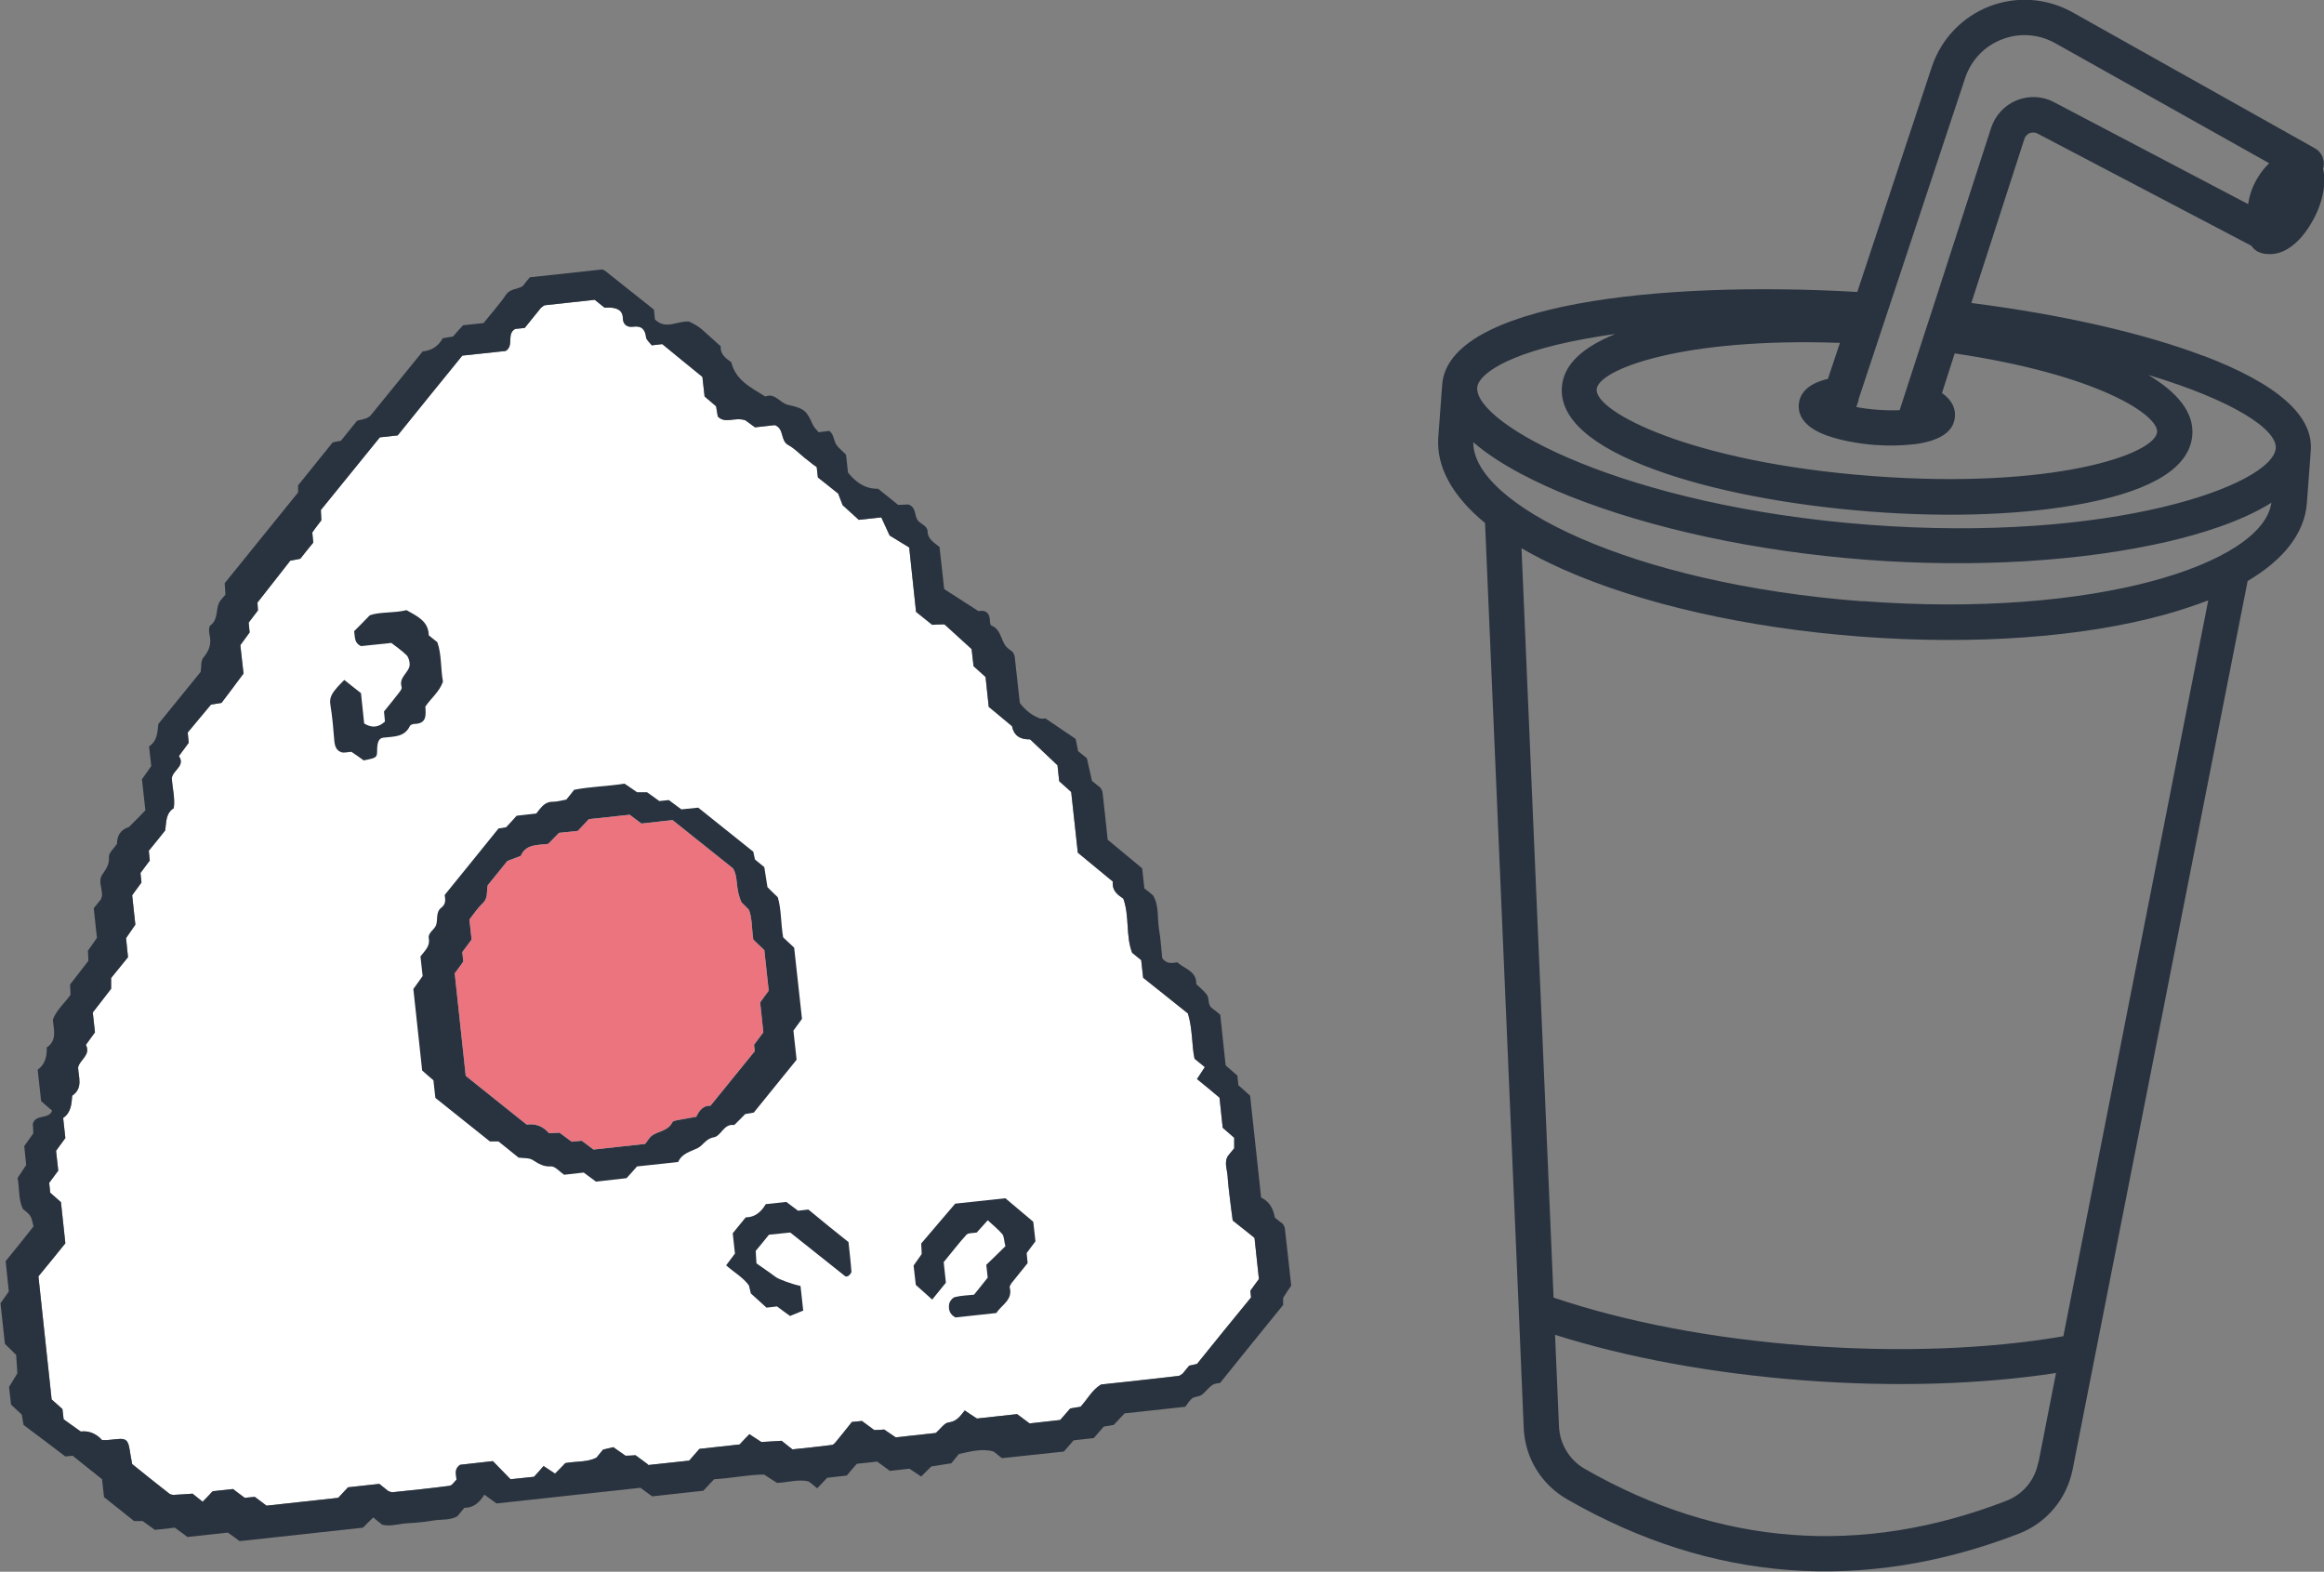
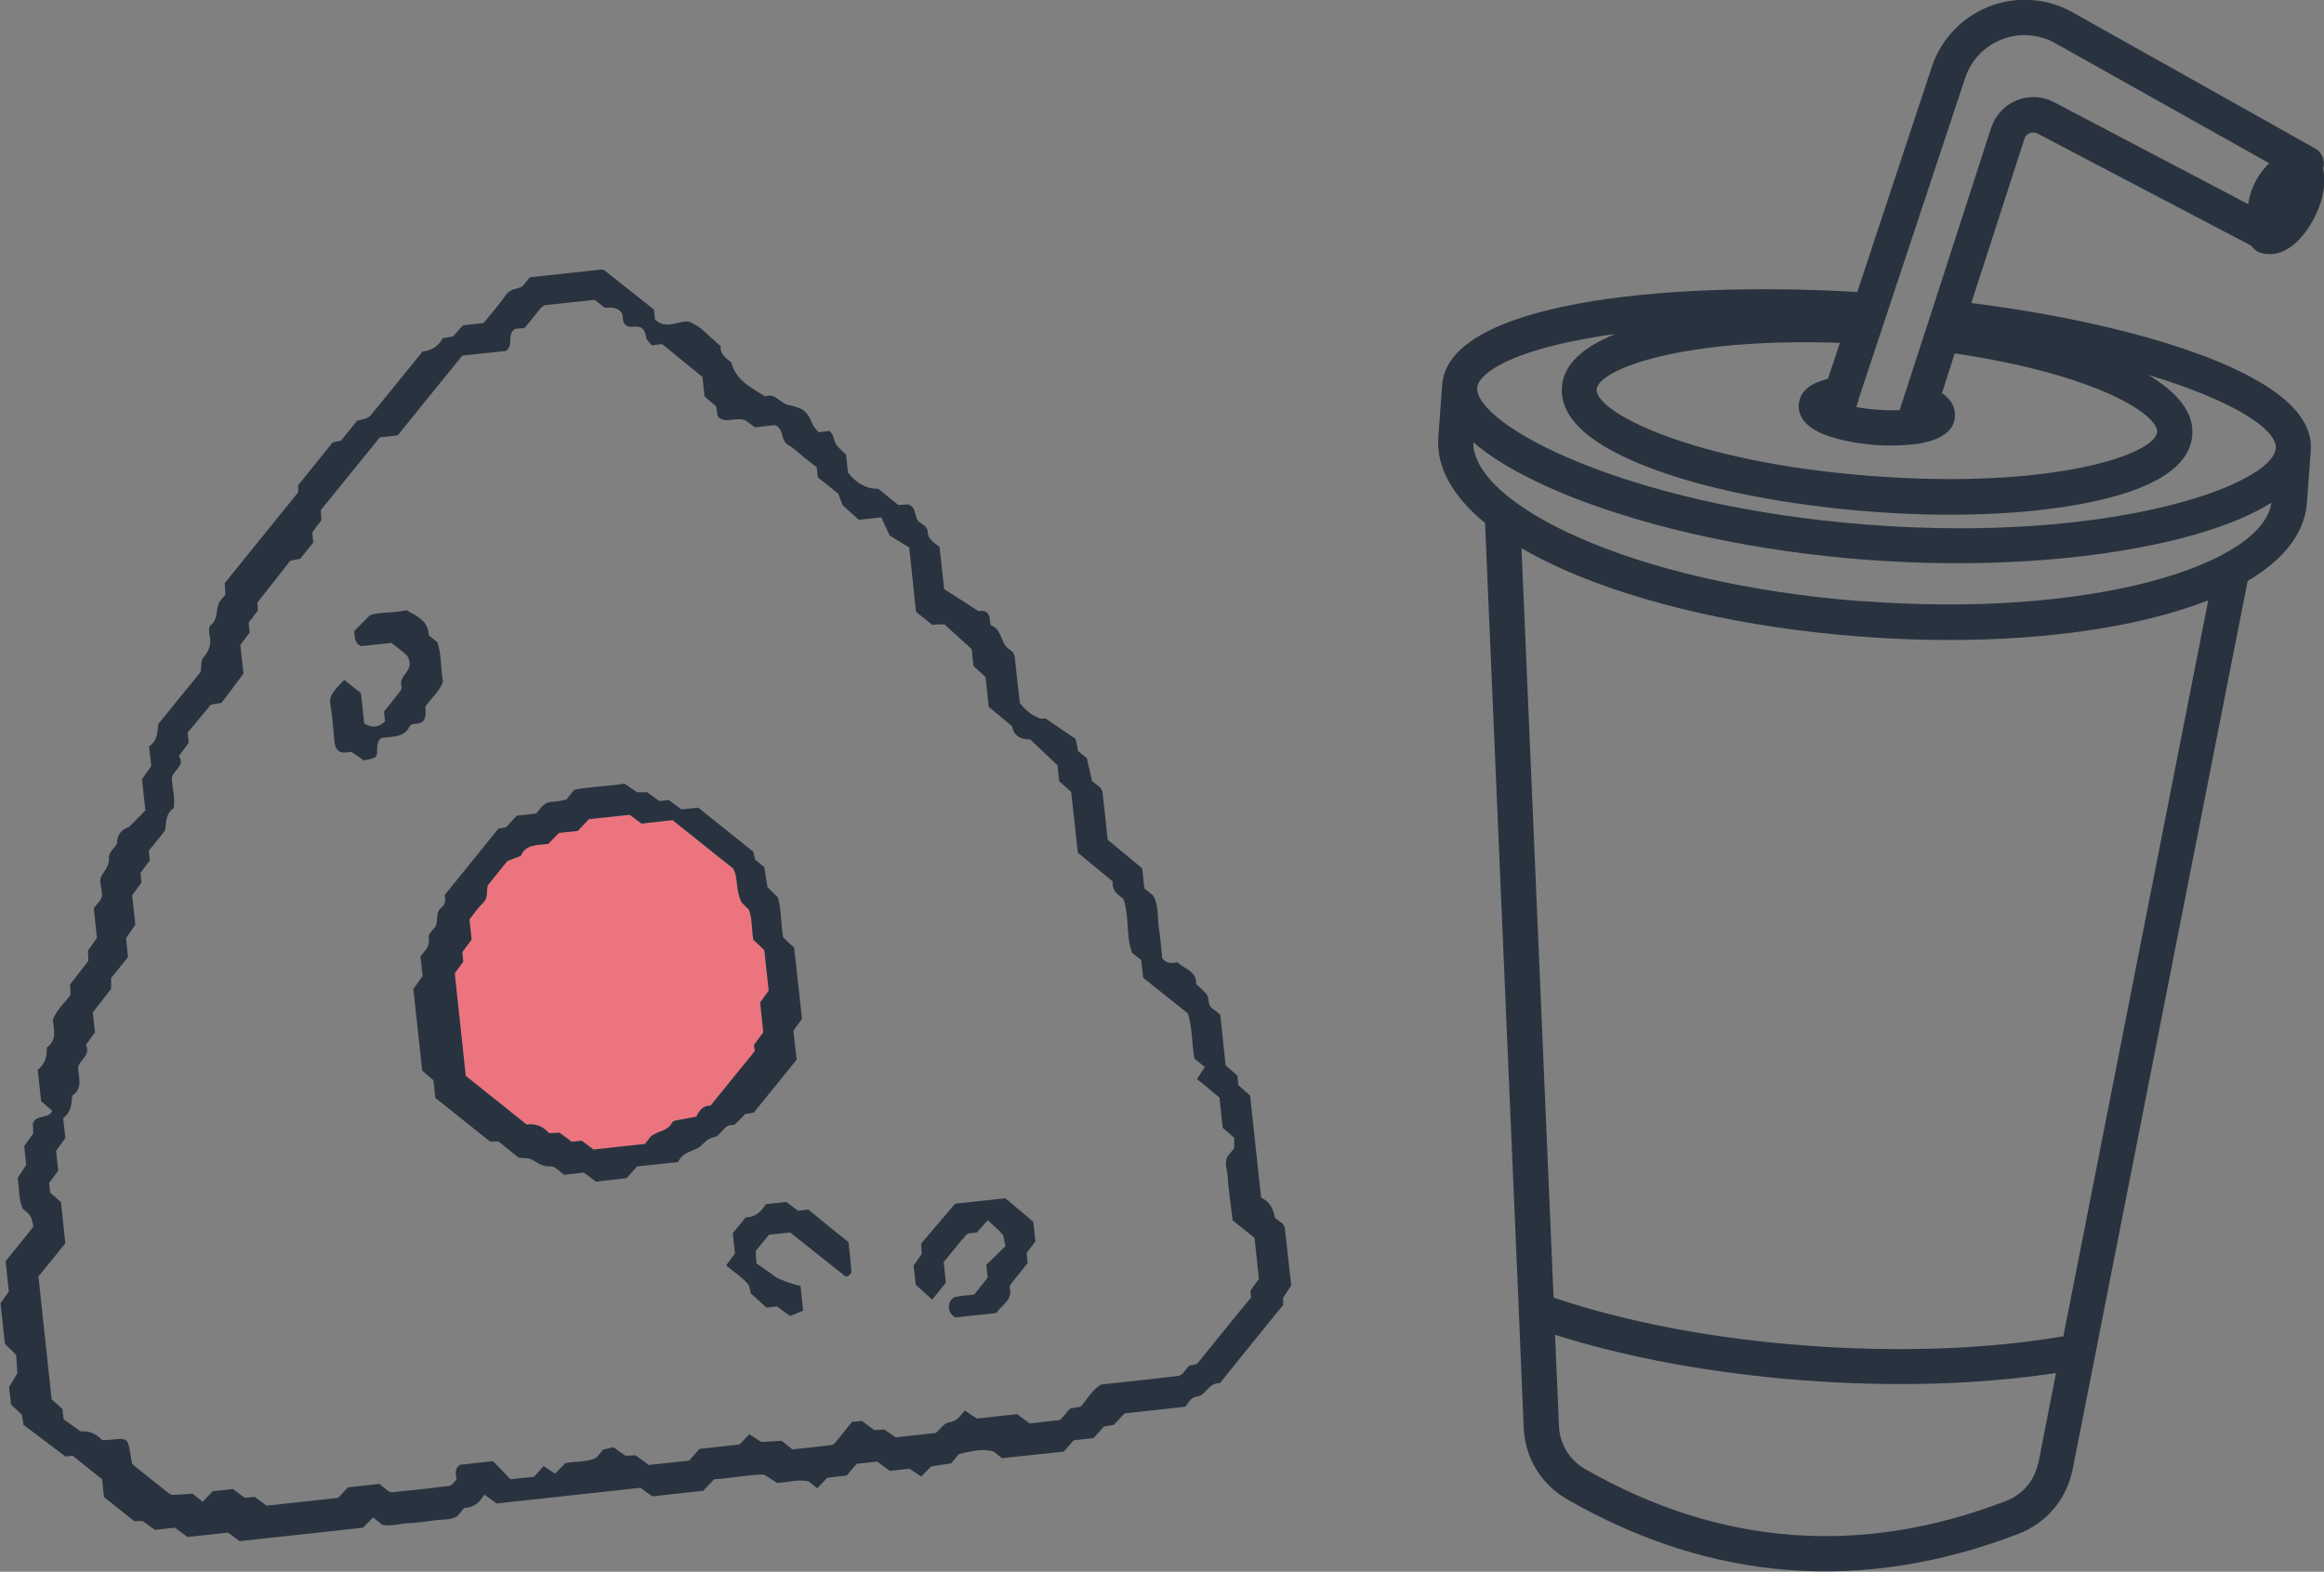
<svg xmlns="http://www.w3.org/2000/svg" id="_レイヤー_2" viewBox="0 0 94.96 64.22">
  <rect x="0" y="0" width="94.96" height="64.22" fill="#808080" stroke="none" />
  <defs>
    <style>.cls-1{fill:#fff;}.cls-2{fill:#ec747f;}.cls-3{fill:#29333f;}</style>
  </defs>
  <g id="_レイヤー_1-2">
-     <path class="cls-1" d="M26.49,59.86l1.67-.18c.14-.16.28-.32.42-.48l1.64-.18c.15-.16.28-.3.4-.42.2.13.37.24.49.32.34-.02.61-.04.83-.05.16.13.27.22.44.35.5-.05,1.06-.11,1.61-.18.06,0,.11-.07.16-.12.22-.27.44-.54.66-.82l.41-.04c.17.13.34.25.5.37.15,0,.29-.01.41-.02.18.12.35.24.47.32l1.64-.18c.21-.19.35-.41.52-.43.33-.04.47-.25.66-.49.16.11.31.21.5.33l1.64-.18c.17.13.34.25.51.38l1.25-.14c.14-.16.28-.32.41-.47.15-.03.29-.05.42-.07.28-.3.47-.69.84-.91,1.05-.11,2.11-.23,3.16-.35.06,0,.11-.06.17-.09.09-.11.18-.22.27-.33.13-.03.26-.06.32-.07.74-.92,1.44-1.78,2.21-2.72l-.03-.27c.13-.18.25-.35.35-.48l-.18-1.68c-.3-.24-.57-.46-.89-.71-.03-.23-.07-.5-.1-.77-.04-.35-.09-.7-.11-1.05-.02-.27-.14-.54,0-.8.09-.12.18-.22.27-.33,0-.14,0-.27,0-.43-.15-.13-.3-.26-.47-.41l-.13-1.23c-.31-.26-.62-.52-.92-.76.12-.19.22-.34.32-.49-.15-.12-.26-.21-.42-.34-.12-.55-.07-1.18-.27-1.85-.57-.45-1.17-.93-1.83-1.46l-.08-.72c-.13-.11-.24-.19-.37-.3-.27-.7-.1-1.49-.36-2.21-.23-.16-.47-.32-.43-.7-.46-.38-.94-.78-1.43-1.18l-.27-2.48c-.17-.15-.32-.29-.49-.44l-.07-.65c-.45-.43-.81-.77-1.12-1.06q-.63.02-.74-.54c-.3-.25-.62-.52-.95-.79l-.13-1.22c-.17-.15-.32-.29-.49-.44l-.08-.7c-.44-.4-.8-.73-1.11-1.01-.23,0-.36.01-.5.02-.22-.18-.44-.35-.66-.53l-.28-2.63c-.28-.17-.64-.39-.8-.49-.18-.39-.26-.57-.34-.74l-.92.1c-.19-.17-.4-.36-.66-.6-.04-.11-.11-.29-.18-.47-.27-.22-.55-.44-.83-.66l-.05-.43s-.11-.07-.16-.11c-.11-.09-.22-.18-.33-.26-.22-.18-.42-.39-.66-.52-.35-.18-.16-.67-.56-.82l-.81.09c-.18-.13-.35-.25-.4-.29-.45-.14-.81.16-1.12-.15-.02-.14-.05-.27-.07-.42-.15-.13-.3-.26-.47-.4l-.09-.8c-.56-.45-1.1-.9-1.64-1.34l-.43.05c-.08-.11-.21-.21-.23-.32-.04-.33-.18-.49-.54-.44-.24.03-.4-.09-.41-.34,0-.25-.13-.37-.35-.42-.13-.03-.27-.02-.4-.02-.11-.09-.22-.18-.4-.32-.63.07-1.32.14-2.02.22-.06,0-.11.07-.17.1-.22.27-.44.55-.67.83l-.39.04c-.37.21-.03.69-.39.9l-1.77.19c-.84,1.03-1.72,2.12-2.64,3.26l-.73.08c-.81,1-1.61,1.99-2.41,2.97,0,.14.02.27.02.42-.12.16-.25.32-.37.5l.04.41c-.18.22-.36.44-.53.66-.13.03-.27.05-.41.08-.43.55-.86,1.1-1.34,1.71,0,.03.01.17.02.32-.12.16-.25.33-.38.5l.04.4c-.13.18-.25.34-.38.52l.13,1.16c-.33.45-.63.84-.9,1.2-.18.03-.32.05-.43.07-.33.39-.64.77-.95,1.14l.04.42c-.13.18-.25.34-.4.54.27.41-.24.57-.29.9.02.41.14.81.08,1.23-.34.22-.3.58-.35.91-.22.28-.44.55-.67.83l.04.4c-.13.18-.26.34-.38.51l.04.39c-.13.18-.25.34-.38.52l.13,1.2c-.14.2-.25.37-.38.55l.08.78c-.25.31-.47.58-.69.85,0,.14,0,.27,0,.44-.24.31-.49.64-.75.97l.09.81c-.13.18-.25.35-.37.51.21.43-.26.61-.32.93.02.4.21.84-.24,1.15-.03.34-.04.68-.37.91l.09.82c-.13.18-.25.34-.38.52l.09.81c-.13.17-.25.34-.37.5l.04.4c.17.15.32.28.44.39l.18,1.68c-.37.46-.72.89-1.1,1.35l.54,5.03c.12.11.27.24.44.39l.05.42c.21.15.44.32.7.5.32-.04.63.08.87.35.07,0,.14,0,.2,0,.14-.01.28-.03.42-.04.36-.04.45.05.51.45.03.2.07.4.1.57.52.42,1.02.82,1.52,1.21.05.04.12.04.16.05.3-.02.57-.03.79-.05.16.13.27.22.41.33.13-.13.26-.27.41-.43l.83-.09c.14.11.31.23.48.36l.41-.04c.17.13.34.25.48.36l2.93-.32c.16-.17.3-.32.4-.43l1.28-.14c.14.11.25.2.36.29.06.02.13.06.19.05.77-.08,1.55-.16,2.31-.26.11-.01.2-.16.29-.25,0-.2-.12-.42.15-.61l1.34-.15c.2.21.5.51.72.74l.96-.1c.14-.15.27-.3.39-.44.17.11.33.22.47.31.17-.17.31-.31.42-.43.46-.08.89-.03,1.27-.22.09-.11.18-.22.27-.33.13-.03.26-.06.42-.1.15.11.32.22.5.35.12,0,.26-.01.41-.02.16.12.32.24.5.37Z" />
    <path class="cls-2" d="M27.47,33.51l-1.26.14c-.17-.13-.34-.25-.48-.36l-1.67.18c-.16.17-.3.32-.45.48l-.77.08c-.18.18-.32.33-.44.45-.45.06-.91,0-1.12.49-.18.07-.37.14-.55.21-.26.33-.53.65-.8.99-.06.24.03.52-.21.74-.2.19-.36.43-.54.66l.09.82c-.13.17-.25.34-.38.51l.04.39c-.13.18-.25.35-.35.48l.45,4.19c.84.67,1.67,1.33,2.49,1.99.37-.05.67.07.91.35.14,0,.28-.01.43-.02.16.12.32.24.5.37l.41-.04c.17.13.34.25.48.36l2.11-.23c.1-.12.17-.26.28-.34.26-.19.65-.18.83-.54.04-.08.24-.09.37-.12.2-.04.4-.07.61-.11.13-.29.32-.47.58-.45.6-.74,1.17-1.44,1.81-2.23,0,.01-.01-.13-.03-.26.13-.17.25-.34.38-.51l-.13-1.22c.13-.18.25-.35.35-.48l-.18-1.66c-.18-.17-.33-.31-.45-.43-.07-.45-.04-.87-.18-1.22-.17-.17-.31-.31-.3-.3-.27-.58-.12-1.02-.35-1.39-.83-.66-1.65-1.32-2.48-1.98Z" />
    <path class="cls-3" d="M33.84,17.58c.21.11.21.32.29.51.07.17.26.3.44.49l.08.73c.33.41.71.67,1.23.66.27.22.55.44.82.66.14,0,.28-.01.4-.02.35.1.25.45.4.65.12.16.39.22.4.44.01.34.26.46.49.65l.19,1.72c.37.24.79.51,1.4.9.04,0,.46-.13.47.41,0,.06.02.17.06.18.44.17.37.71.7.95.06.04.11.09.17.13.03.06.07.12.08.18.07.63.14,1.25.21,1.9.2.27.46.49.78.62.12.05.27.01.26.01.5.34.9.61,1.24.84.05.24.08.37.1.5.11.09.22.18.36.29.07.3.14.62.21.93.13.1.24.19.35.28.03.06.07.12.08.18.07.63.14,1.25.21,1.94.45.37.93.77,1.41,1.17l.09.82c.12.09.23.18.35.28.26.42.17.93.25,1.4.07.41.09.83.13,1.17.2.27.42.19.62.17.28.27.79.35.77.89.14.14.31.27.43.43.12.16.02.41.21.55.11.08.22.17.34.27l.22,2.07c.16.14.32.28.48.42l.04.39c.17.15.32.28.48.43l.45,4.16c.36.18.5.47.56.82.11.09.22.18.33.26.03.06.07.11.08.18.09.77.17,1.53.26,2.34-.1.14-.21.31-.33.5,0,.11,0,.25,0,.29-.88,1.08-1.71,2.11-2.58,3.19-.06.01-.21.01-.31.08-.17.11-.28.29-.45.41-.1.07-.27.06-.37.13-.11.08-.18.21-.29.35l-2.48.27c-.15.16-.29.31-.44.47-.12.02-.25.04-.41.07-.13.15-.26.3-.41.47l-.82.09c-.14.16-.28.32-.4.46l-2.53.27c-.12-.1-.23-.18-.34-.27-.48-.14-.95,0-1.42.1-.09.11-.18.22-.31.38-.22.03-.49.08-.82.13-.1.1-.24.24-.41.41-.14-.09-.29-.19-.48-.32l-.8.09c-.17-.13-.34-.25-.52-.38l-.83.09c-.14.16-.27.31-.41.48l-.8.09c-.15.16-.28.3-.41.43-.13-.11-.24-.2-.35-.28-.42-.1-.83.04-1.29.06-.13-.08-.3-.19-.53-.34-.64,0-1.32.15-2.04.19-.14.15-.28.29-.44.47l-2.09.23c-.14-.1-.31-.22-.48-.35l-5.88.64c-.17-.12-.33-.24-.5-.36-.19.31-.43.54-.82.54-.09.11-.18.22-.28.34-.3.18-.66.12-1,.18-.35.06-.7.09-1.05.11-.34.02-.68.14-1.02.06-.12-.09-.23-.18-.37-.3-.13.13-.26.26-.42.42l-5.04.55c-.13-.1-.3-.22-.48-.35l-1.65.18c-.17-.13-.34-.25-.52-.38l-.81.09c-.18-.13-.35-.25-.5-.36-.16,0-.3,0-.35,0-.43-.34-.81-.65-1.23-.98l-.08-.73c-.42-.33-.8-.64-1.2-.96l-.3.03c-.61-.46-1.17-.89-1.71-1.29-.03-.17-.05-.31-.07-.42-.16-.15-.31-.29-.44-.41l-.08-.72c.08-.13.18-.3.34-.56-.01-.17-.03-.44-.05-.75-.13-.13-.28-.27-.46-.45l-.18-1.66c.09-.12.2-.29.34-.48l-.13-1.24c.39-.48.78-.96,1.14-1.42-.1-.44-.1-.44-.44-.72-.18-.39-.13-.81-.21-1.26.09-.14.21-.31.35-.53l-.08-.77c.13-.18.25-.35.37-.52,0-.12-.01-.26-.02-.39.11-.41.66-.17.79-.54-.16-.14-.32-.27-.45-.39l-.14-1.28c.31-.23.38-.55.37-.91.44-.3.28-.74.25-1.14.15-.4.48-.67.72-1.01,0-.14-.01-.27-.02-.42.25-.32.5-.65.75-.97,0-.16-.01-.29-.02-.41.13-.18.24-.35.37-.53l-.13-1.21c.11-.14.2-.25.29-.36.02-.06.05-.12.05-.19,0-.27-.16-.56,0-.81.15-.23.31-.42.28-.74-.01-.16.2-.34.33-.53q0-.52.46-.68c.06-.02.12-.05.03-.01.3-.3.5-.5.67-.68l-.14-1.27c.14-.19.25-.36.38-.54l-.09-.8c.35-.24.34-.59.38-.92.58-.71,1.15-1.42,1.73-2.13.03-.19,0-.44.1-.57.25-.29.35-.58.26-.95-.03-.12-.03-.33.04-.38.32-.24.21-.62.35-.92.06-.12.17-.22.26-.33,0-.14-.02-.27-.03-.47.99-1.22,2-2.47,3-3.71,0-.16,0-.29,0-.29.5-.62.94-1.17,1.41-1.75.07-.02.21-.05.34-.07.22-.27.44-.55.66-.82.13-.03.26-.06.39-.1.05-.04.12-.06.16-.11.71-.87,1.42-1.75,2.13-2.62.37-.04.64-.21.82-.54.14-.02.27-.05.42-.07.13-.15.26-.3.41-.46l.84-.09c.3-.38.63-.74.91-1.15.18-.27.48-.22.69-.36.09-.12.18-.23.29-.36l2.95-.32s.08.02.13.06c.66.52,1.32,1.05,1.99,1.58l.04.4c.45.45.94.04,1.4.09.12.06.24.12.35.19.06.04.11.08.17.13.26.23.51.46.77.69-.03.33.21.49.43.65.18.74.81,1.04,1.39,1.4.4-.16.59.26.92.34.69.15.77.25,1.02.81.05.12.16.21.24.31l.42-.05ZM26.49,59.86l1.67-.18c.14-.16.28-.32.42-.48l1.64-.18c.15-.16.28-.3.4-.42.2.13.37.24.49.32.34-.02.61-.04.83-.05.16.13.27.22.44.35.5-.05,1.06-.11,1.61-.18.06,0,.11-.07.16-.12.22-.27.44-.54.66-.82l.41-.04c.17.13.34.25.5.37.15,0,.29-.01.41-.02.18.12.35.24.47.32l1.64-.18c.21-.19.35-.41.52-.43.33-.04.47-.25.66-.49.16.11.31.21.5.33l1.64-.18c.17.13.34.25.51.38l1.25-.14c.14-.16.28-.32.41-.47.15-.03.29-.05.42-.07.28-.3.47-.69.84-.91,1.05-.11,2.11-.23,3.16-.35.06,0,.11-.06.17-.09.09-.11.18-.22.27-.33.13-.03.26-.06.32-.07.74-.92,1.44-1.78,2.21-2.72l-.03-.27c.13-.18.25-.35.35-.48l-.18-1.68c-.3-.24-.57-.46-.89-.71-.03-.23-.07-.5-.1-.77-.04-.35-.09-.7-.11-1.05-.02-.27-.14-.54,0-.8.09-.12.18-.22.27-.33,0-.14,0-.27,0-.43-.15-.13-.3-.26-.47-.41l-.13-1.23c-.31-.26-.62-.52-.92-.76.12-.19.22-.34.32-.49-.15-.12-.26-.21-.42-.34-.12-.55-.07-1.18-.27-1.85-.57-.45-1.17-.93-1.83-1.46l-.08-.72c-.13-.11-.24-.19-.37-.3-.27-.7-.1-1.49-.36-2.21-.23-.16-.47-.32-.43-.7-.46-.38-.94-.78-1.43-1.18l-.27-2.48c-.17-.15-.32-.29-.49-.44l-.07-.65c-.45-.43-.81-.77-1.12-1.06q-.63.02-.74-.54c-.3-.25-.62-.52-.95-.79l-.13-1.22c-.17-.15-.32-.29-.49-.44l-.08-.7c-.44-.4-.8-.73-1.11-1.01-.23,0-.36.01-.5.02-.22-.18-.44-.35-.66-.53l-.28-2.63c-.28-.17-.64-.39-.8-.49-.18-.39-.26-.57-.34-.74l-.92.1c-.19-.17-.4-.36-.66-.6-.04-.11-.11-.29-.18-.47-.27-.22-.55-.44-.83-.66l-.05-.43s-.11-.07-.16-.11c-.11-.09-.22-.18-.33-.26-.22-.18-.42-.39-.66-.52-.35-.18-.16-.67-.56-.82l-.81.09c-.18-.13-.35-.25-.4-.29-.45-.14-.81.16-1.12-.15-.02-.14-.05-.27-.07-.42-.15-.13-.3-.26-.47-.4l-.09-.8c-.56-.45-1.1-.9-1.64-1.34l-.43.05c-.08-.11-.21-.21-.23-.32-.04-.33-.18-.49-.54-.44-.24.03-.4-.09-.41-.34,0-.25-.13-.37-.35-.42-.13-.03-.27-.02-.4-.02-.11-.09-.22-.18-.4-.32-.63.07-1.32.14-2.02.22-.06,0-.11.07-.17.1-.22.27-.44.55-.67.83l-.39.04c-.37.21-.03.69-.39.9l-1.77.19c-.84,1.03-1.72,2.12-2.64,3.26l-.73.08c-.81,1-1.61,1.99-2.41,2.97,0,.14.02.27.02.42-.12.16-.25.32-.37.5l.04.41c-.18.22-.36.44-.53.66-.13.03-.27.05-.41.08-.43.55-.86,1.1-1.34,1.71,0,.03.01.17.02.32-.12.16-.25.33-.38.5l.04.4c-.13.18-.25.34-.38.52l.13,1.16c-.33.45-.63.84-.9,1.2-.18.03-.32.05-.43.07-.33.39-.64.77-.95,1.14l.04.42c-.13.18-.25.34-.4.54.27.41-.24.57-.29.9.02.41.14.81.08,1.23-.34.22-.3.58-.35.91-.22.28-.44.55-.67.83l.04.4c-.13.18-.26.34-.38.51l.04.39c-.13.18-.25.34-.38.52l.13,1.2c-.14.2-.25.37-.38.55l.08.78c-.25.31-.47.58-.69.85,0,.14,0,.27,0,.44-.24.31-.49.64-.75.97l.09.81c-.13.18-.25.35-.37.51.21.43-.26.61-.32.93.02.4.21.84-.24,1.15-.03.34-.04.68-.37.91l.09.82c-.13.18-.25.34-.38.52l.09.81c-.13.17-.25.34-.37.5l.04.4c.17.15.32.28.44.39l.18,1.68c-.37.46-.72.89-1.1,1.35l.54,5.03c.12.11.27.24.44.39l.05.42c.21.15.44.32.7.5.32-.04.63.08.87.35.07,0,.14,0,.2,0,.14-.01.28-.03.42-.04.36-.04.45.05.51.45.03.2.07.4.1.57.52.42,1.02.82,1.52,1.21.05.04.12.04.16.05.3-.02.57-.03.79-.05.16.13.27.22.41.33.13-.13.26-.27.41-.43l.83-.09c.14.11.31.23.48.36l.41-.04c.17.13.34.25.48.36l2.93-.32c.16-.17.3-.32.4-.43l1.28-.14c.14.11.25.2.36.29.06.02.13.06.19.05.77-.08,1.55-.16,2.31-.26.11-.01.2-.16.29-.25,0-.2-.12-.42.15-.61l1.34-.15c.2.21.5.51.72.74l.96-.1c.14-.15.27-.3.39-.44.17.11.33.22.47.31.17-.17.31-.31.42-.43.46-.08.89-.03,1.27-.22.09-.11.18-.22.27-.33.13-.03.26-.06.42-.1.15.11.32.22.5.35.12,0,.26-.01.41-.02.16.12.32.24.5.37Z" />
    <path class="cls-3" d="M18.2,36.53c.73-.9,1.43-1.76,2.17-2.68.05,0,.19-.03.31-.05.15-.16.29-.31.43-.47l.8-.09c.19-.23.33-.48.66-.48.2,0,.4-.06.57-.09.12-.14.2-.25.32-.4.65-.13,1.35-.14,2.06-.25.16.11.33.22.51.35.12,0,.25,0,.41,0,.15.11.32.23.5.36l.39-.04c.17.13.34.25.51.38l.69-.07c.79.63,1.5,1.2,2.25,1.8.01.06.04.19.07.32.11.09.22.18.38.31.03.22.08.48.13.82.1.1.24.24.42.41.15.49.12,1.05.22,1.64.13.12.28.26.45.42l.32,2.91c-.1.14-.22.3-.35.48l.13,1.19c-.59.73-1.17,1.44-1.75,2.16-.11.02-.24.04-.35.06-.16.16-.3.31-.45.45-.43-.07-.52.44-.83.5-.32.05-.43.32-.66.44-.3.15-.64.21-.8.57l-1.68.18c-.14.16-.28.32-.43.48l-1.25.14c-.16-.12-.33-.24-.5-.37l-.8.09c-.19-.13-.37-.35-.53-.34-.31.02-.51-.11-.75-.26-.15-.1-.38-.07-.58-.1-.27-.22-.55-.44-.82-.66-.14,0-.27,0-.35,0-.75-.6-1.45-1.16-2.23-1.78l-.08-.72c-.16-.14-.32-.27-.46-.4l-.36-3.33c.13-.18.25-.35.38-.53l-.09-.8c.18-.24.4-.41.34-.74-.04-.22.21-.34.29-.52.1-.24-.03-.54.23-.74.2-.15.15-.36.13-.51ZM27.47,33.51l-1.26.14c-.17-.13-.34-.25-.48-.36l-1.67.18c-.16.17-.3.32-.45.48l-.77.08c-.18.18-.32.33-.44.45-.45.06-.91,0-1.12.49-.18.07-.37.14-.55.21-.26.33-.53.65-.8.99-.06.24.03.52-.21.74-.2.19-.36.43-.54.66l.09.82c-.13.17-.25.34-.38.51l.04.39c-.13.18-.25.35-.35.48l.45,4.19c.84.67,1.67,1.33,2.49,1.99.37-.05.67.07.91.35.14,0,.28-.01.43-.02.16.12.32.24.5.37l.41-.04c.17.13.34.25.48.36l2.11-.23c.1-.12.17-.26.28-.34.26-.19.65-.18.83-.54.04-.08.24-.09.37-.12.2-.04.4-.07.61-.11.13-.29.32-.47.58-.45.6-.74,1.17-1.44,1.81-2.23,0,.01-.01-.13-.03-.26.13-.17.25-.34.38-.51l-.13-1.22c.13-.18.25-.35.35-.48l-.18-1.66c-.18-.17-.33-.31-.45-.43-.07-.45-.04-.87-.18-1.22-.17-.17-.31-.31-.3-.3-.27-.58-.12-1.02-.35-1.39-.83-.66-1.65-1.32-2.48-1.98Z" />
    <path class="cls-3" d="M14.08,27.79c.22.18.44.35.67.53l.13,1.24q.46.29.85-.08l-.04-.41c.18-.22.36-.44.53-.66.08-.11.22-.25.19-.34-.13-.41.32-.59.33-.92,0-.12-.04-.28-.12-.37-.19-.19-.42-.35-.63-.51l-1.24.13c-.28-.13-.24-.36-.28-.61.17-.17.37-.37.64-.65.41-.15.98-.08,1.5-.21.44.25.9.45.91,1.03.11.09.22.18.35.28.18.51.13,1.07.23,1.61-.14.41-.48.67-.72,1.02.02.34.07.7-.45.71-.06,0-.15.03-.18.08-.22.47-.67.43-1.08.48-.18.02-.25.16-.26.47,0,.35,0,.35-.55.46-.15-.11-.32-.23-.5-.35-.12,0-.27.05-.4.02-.22-.07-.28-.25-.3-.48-.04-.49-.08-.98-.16-1.46-.06-.32.11-.52.29-.73.09-.1.18-.19.27-.28Z" />
    <path class="cls-3" d="M40.36,52.22l-.06-.54c.24-.23.54-.52.78-.76-.06-.24-.05-.41-.13-.5-.18-.21-.4-.38-.59-.56-.19.21-.32.36-.45.5-.16.03-.34.01-.42.09-.33.36-.62.75-.93,1.12l.09.84c-.19.23-.37.45-.56.69-.21-.19-.41-.37-.67-.6l-.09-.79c.08-.12.2-.29.33-.47,0-.12-.01-.26-.02-.43.44-.51.89-1.05,1.39-1.63l2.05-.22c.36.3.73.61,1.14.96l.09.8c-.11.14-.23.31-.36.48.01.13.03.27.04.41-.22.27-.44.55-.66.82-.03.06-.09.13-.07.18.13.51-.34.71-.55,1.04l-1.67.18c-.23-.12-.29-.32-.26-.53.01-.11.13-.27.23-.3.27-.07.55-.07.79-.1.21-.26.39-.48.56-.7Z" />
    <path class="cls-3" d="M32.71,52.55l.11,1c-.18.07-.36.15-.54.22-.19-.14-.36-.26-.53-.39l-.43.05c-.19-.17-.4-.36-.64-.58-.02-.07-.05-.2-.08-.33-.25-.34-.62-.54-.93-.82.12-.16.24-.32.36-.48l-.09-.83c.18-.22.35-.43.53-.65.38,0,.63-.22.82-.54l.84-.09c.14.11.31.23.48.36l.42-.05c.53.44,1.07.88,1.64,1.33.04.38.09.79.12,1.21,0,.05-.06.12-.11.16-.03.03-.11.05-.14.03-.76-.6-1.52-1.21-2.25-1.79l-.87.09c-.19.23-.36.45-.54.66,0,.14.02.27.03.51.22.16.51.35.79.56.1.08.65.29,1,.36Z" />
    <path class="cls-3" d="M90.03,14.54c-2.45-.93-5.79-1.69-9.48-2.16l2.17-6.71c.05-.14.15-.2.21-.23.06-.02.18-.05.31.01l8.75,4.59c.08.12.2.23.36.28.1.04.2.06.31.06.61.05,1.25-.38,1.75-1.21.43-.7.68-1.57.51-2.28,0-.02.01-.04.02-.06.06-.31-.08-.62-.35-.77l-9.91-5.56c-1.04-.58-2.28-.67-3.39-.24-1.11.43-1.97,1.33-2.35,2.46l-3.05,9.21c-8.1-.47-16.71.49-16.96,3.78,0,0,0,0,0,0l-.16,2.15c-.09,1.21.57,2.41,1.91,3.51l1.38,32.2s0,0,0,.01l.2,4.76c.05,1.23.72,2.32,1.79,2.93,2.95,1.69,5.97,2.65,9.05,2.88s6.22-.26,9.38-1.48c1.15-.44,1.97-1.43,2.21-2.63l7.15-36.3c1.49-.88,2.33-1.97,2.42-3.18l.16-2.15s0,0,0,0c.11-1.43-1.37-2.73-4.4-3.88ZM75.94,16.34s0-.01,0-.02l4.36-13.14c.24-.72.79-1.3,1.5-1.57.71-.28,1.5-.22,2.17.15l8.75,4.91c-.26.25-.47.55-.63.89-.12.25-.19.52-.23.78l-7.94-4.17c-.47-.25-1.03-.27-1.52-.07-.49.2-.87.61-1.04,1.12l-2.44,7.54s0,0,0,0l-.21.64s0,0,0,0l-1.09,3.36c-.56.02-1.22-.02-1.77-.13l.1-.29ZM74.67,17.81s.01,0,.02,0c0,0,0,0,0,0,0,0,0,0,0,0,.51.18,1.19.31,1.9.37.58.04,1.14.03,1.62-.03h.01s.02,0,.02,0c1.04-.14,1.6-.52,1.64-1.13.02-.28-.07-.64-.53-.96l.52-1.62c5.87.87,8.32,2.52,8.27,3.21-.07.91-4.24,2.36-11.65,1.8s-11.32-2.63-11.25-3.54c.06-.82,3.52-2.13,9.94-1.9l-.49,1.47c-.75.18-1.15.53-1.19,1.05-.03.38.15.91,1.16,1.27ZM83.28,59.77c-.14.72-.63,1.3-1.32,1.56-5.91,2.28-11.7,1.84-17.2-1.31-.63-.36-1.03-1.02-1.06-1.75l-.16-3.73c2.97.94,6.46,1.58,10.15,1.86s7.23.17,10.32-.3l-.72,3.67ZM84.3,54.6c-3.09.53-6.71.66-10.5.38s-7.35-.96-10.32-1.96l-1.31-30.62c.51.3,1.07.58,1.69.86,3.2,1.42,7.52,2.4,12.15,2.75s9.04.04,12.42-.89c.65-.18,1.25-.38,1.8-.59l-5.92,30.07ZM76.11,24.57c-9.5-.72-15.94-3.98-15.91-6.5,1.12.97,2.74,1.72,3.9,2.19,3.35,1.34,7.66,2.27,12.13,2.61s8.87.07,12.39-.75c1.23-.29,2.94-.79,4.19-1.58-.35,2.5-7.21,4.74-16.71,4.02ZM92.99,18.31h0c-.12,1.5-6.69,3.89-16.65,3.13s-16.1-4.11-15.98-5.61h0s0,0,0,0c.03-.45,1.01-1.37,4.43-1.99.39-.07.79-.14,1.21-.19-1.29.52-2.11,1.22-2.18,2.16-.1,1.29,1.2,2.44,3.85,3.4,2.31.84,5.41,1.43,8.72,1.69s6.46.13,8.87-.35c2.77-.55,4.22-1.48,4.32-2.78.07-.94-.64-1.76-1.8-2.45,3.47,1.04,5.27,2.23,5.21,3,0,0,0,0,0,0Z" />
  </g>
</svg>